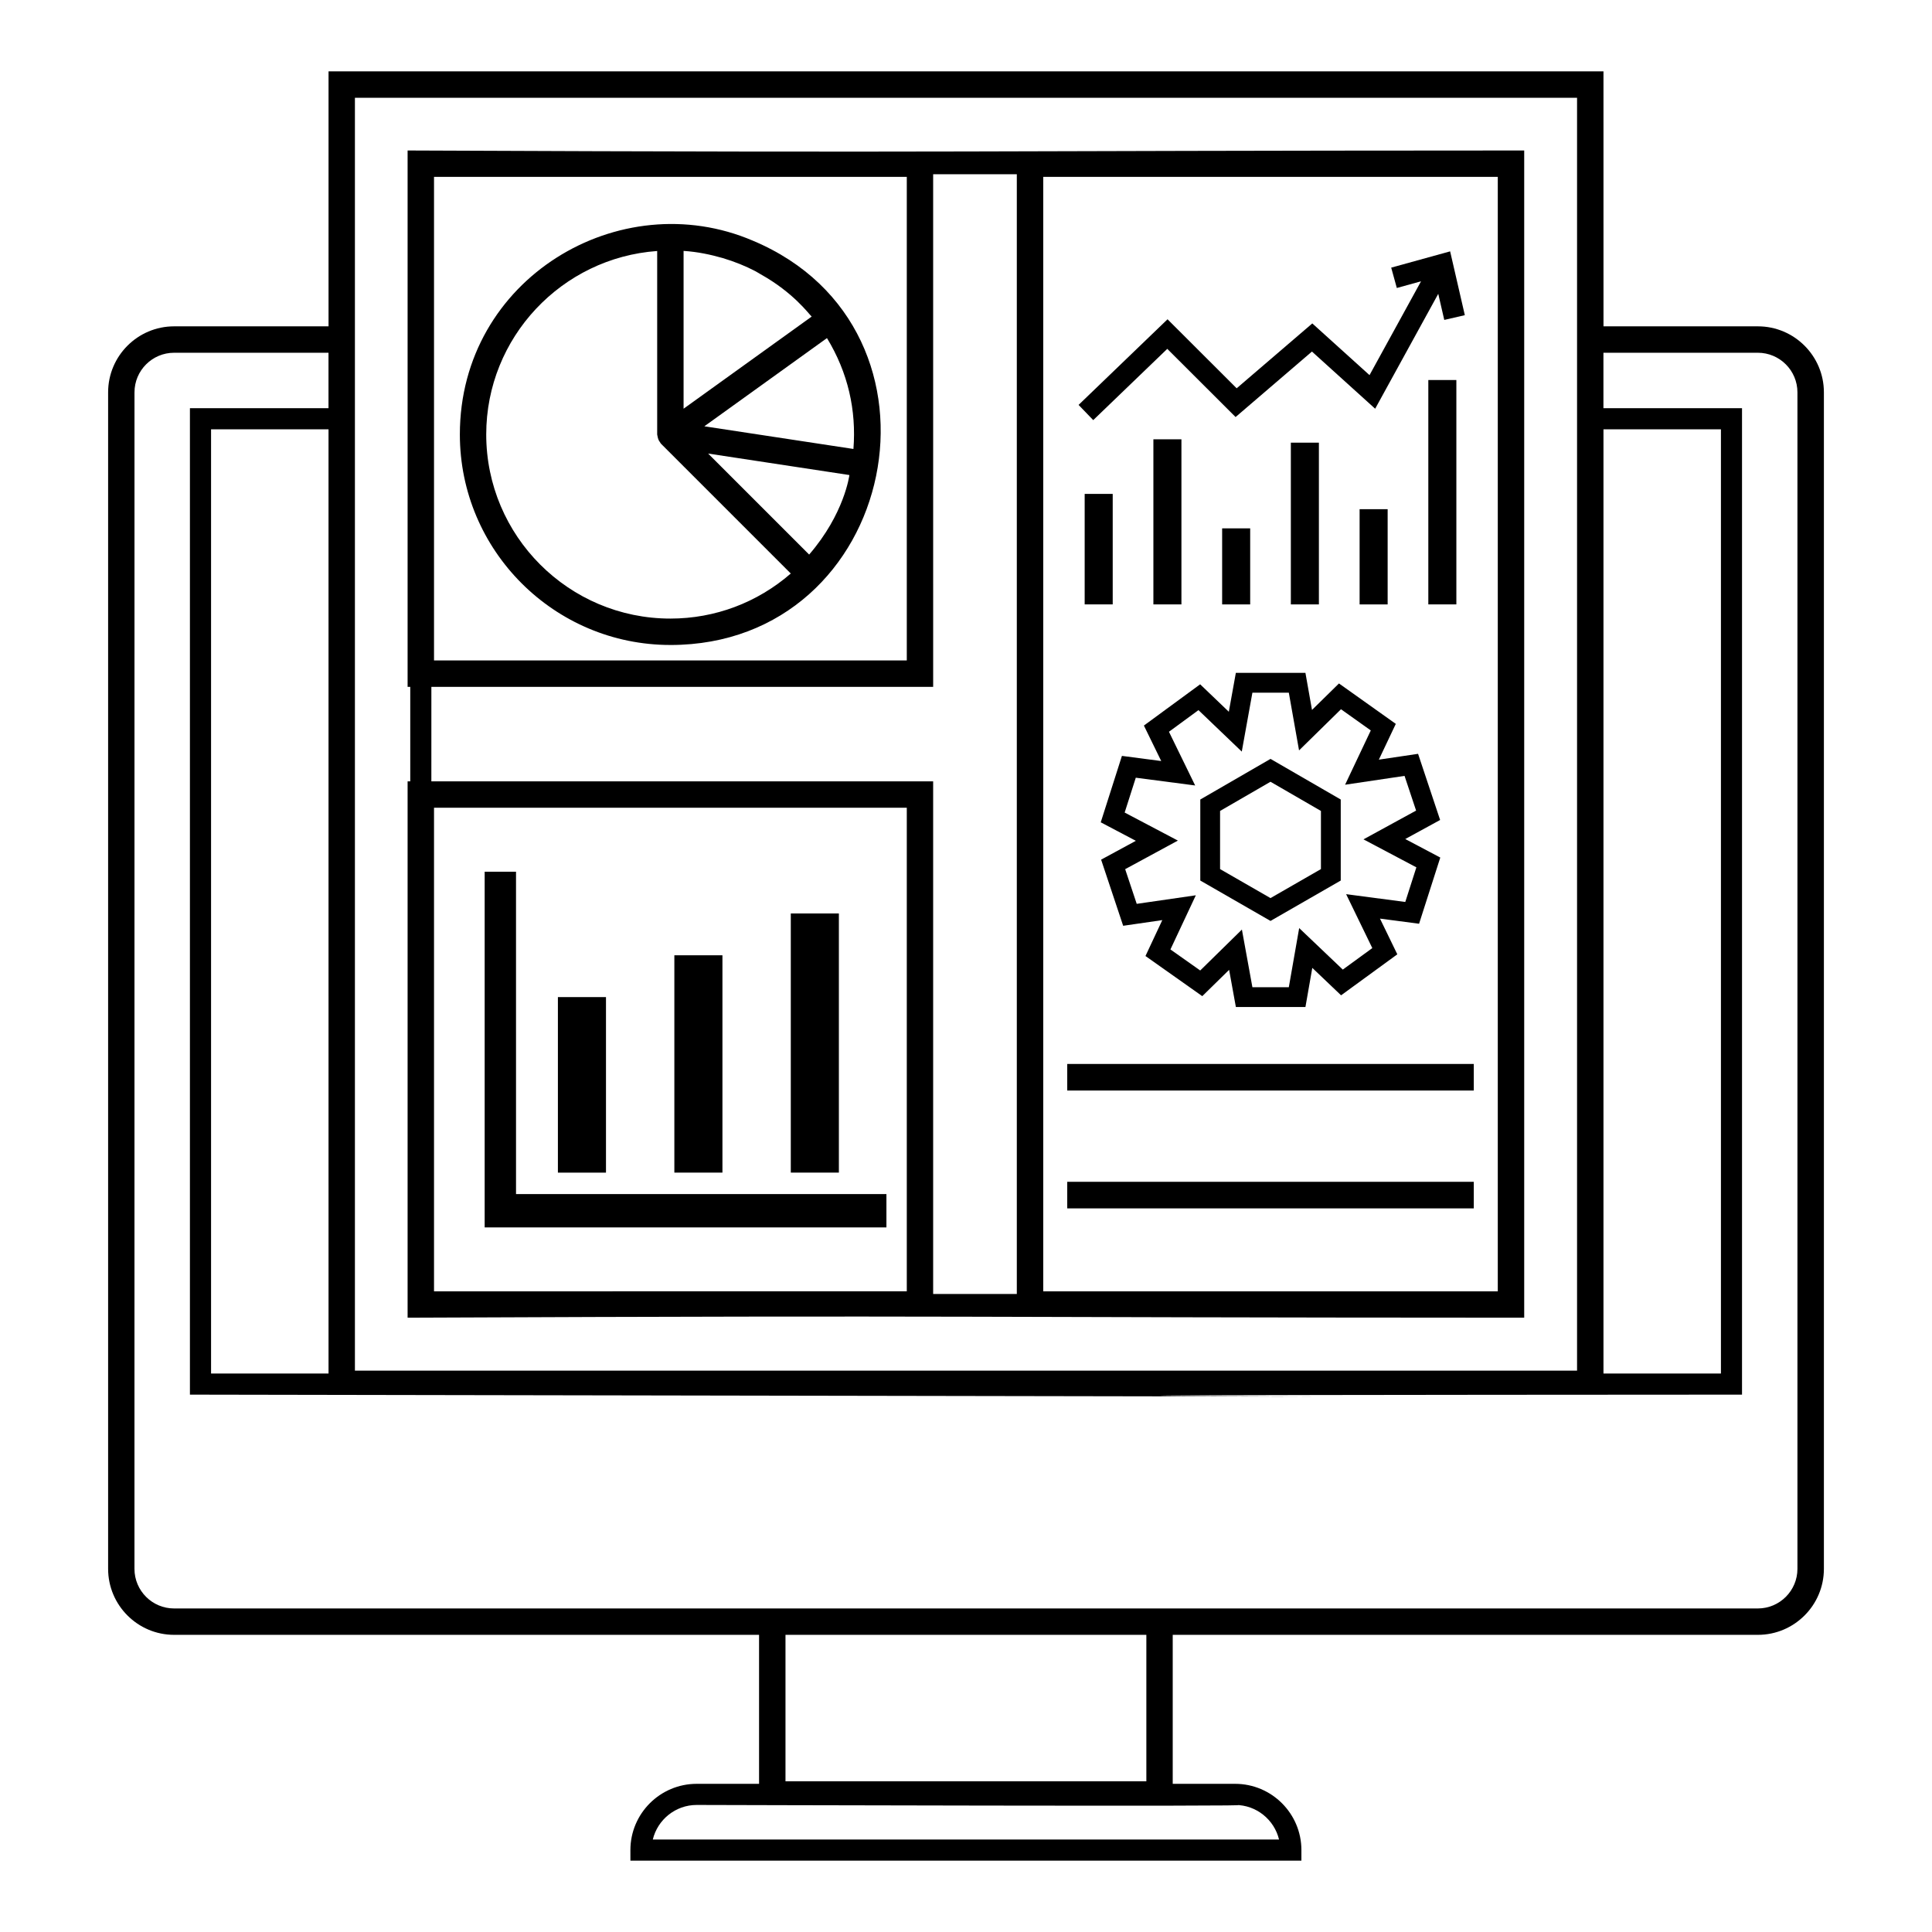
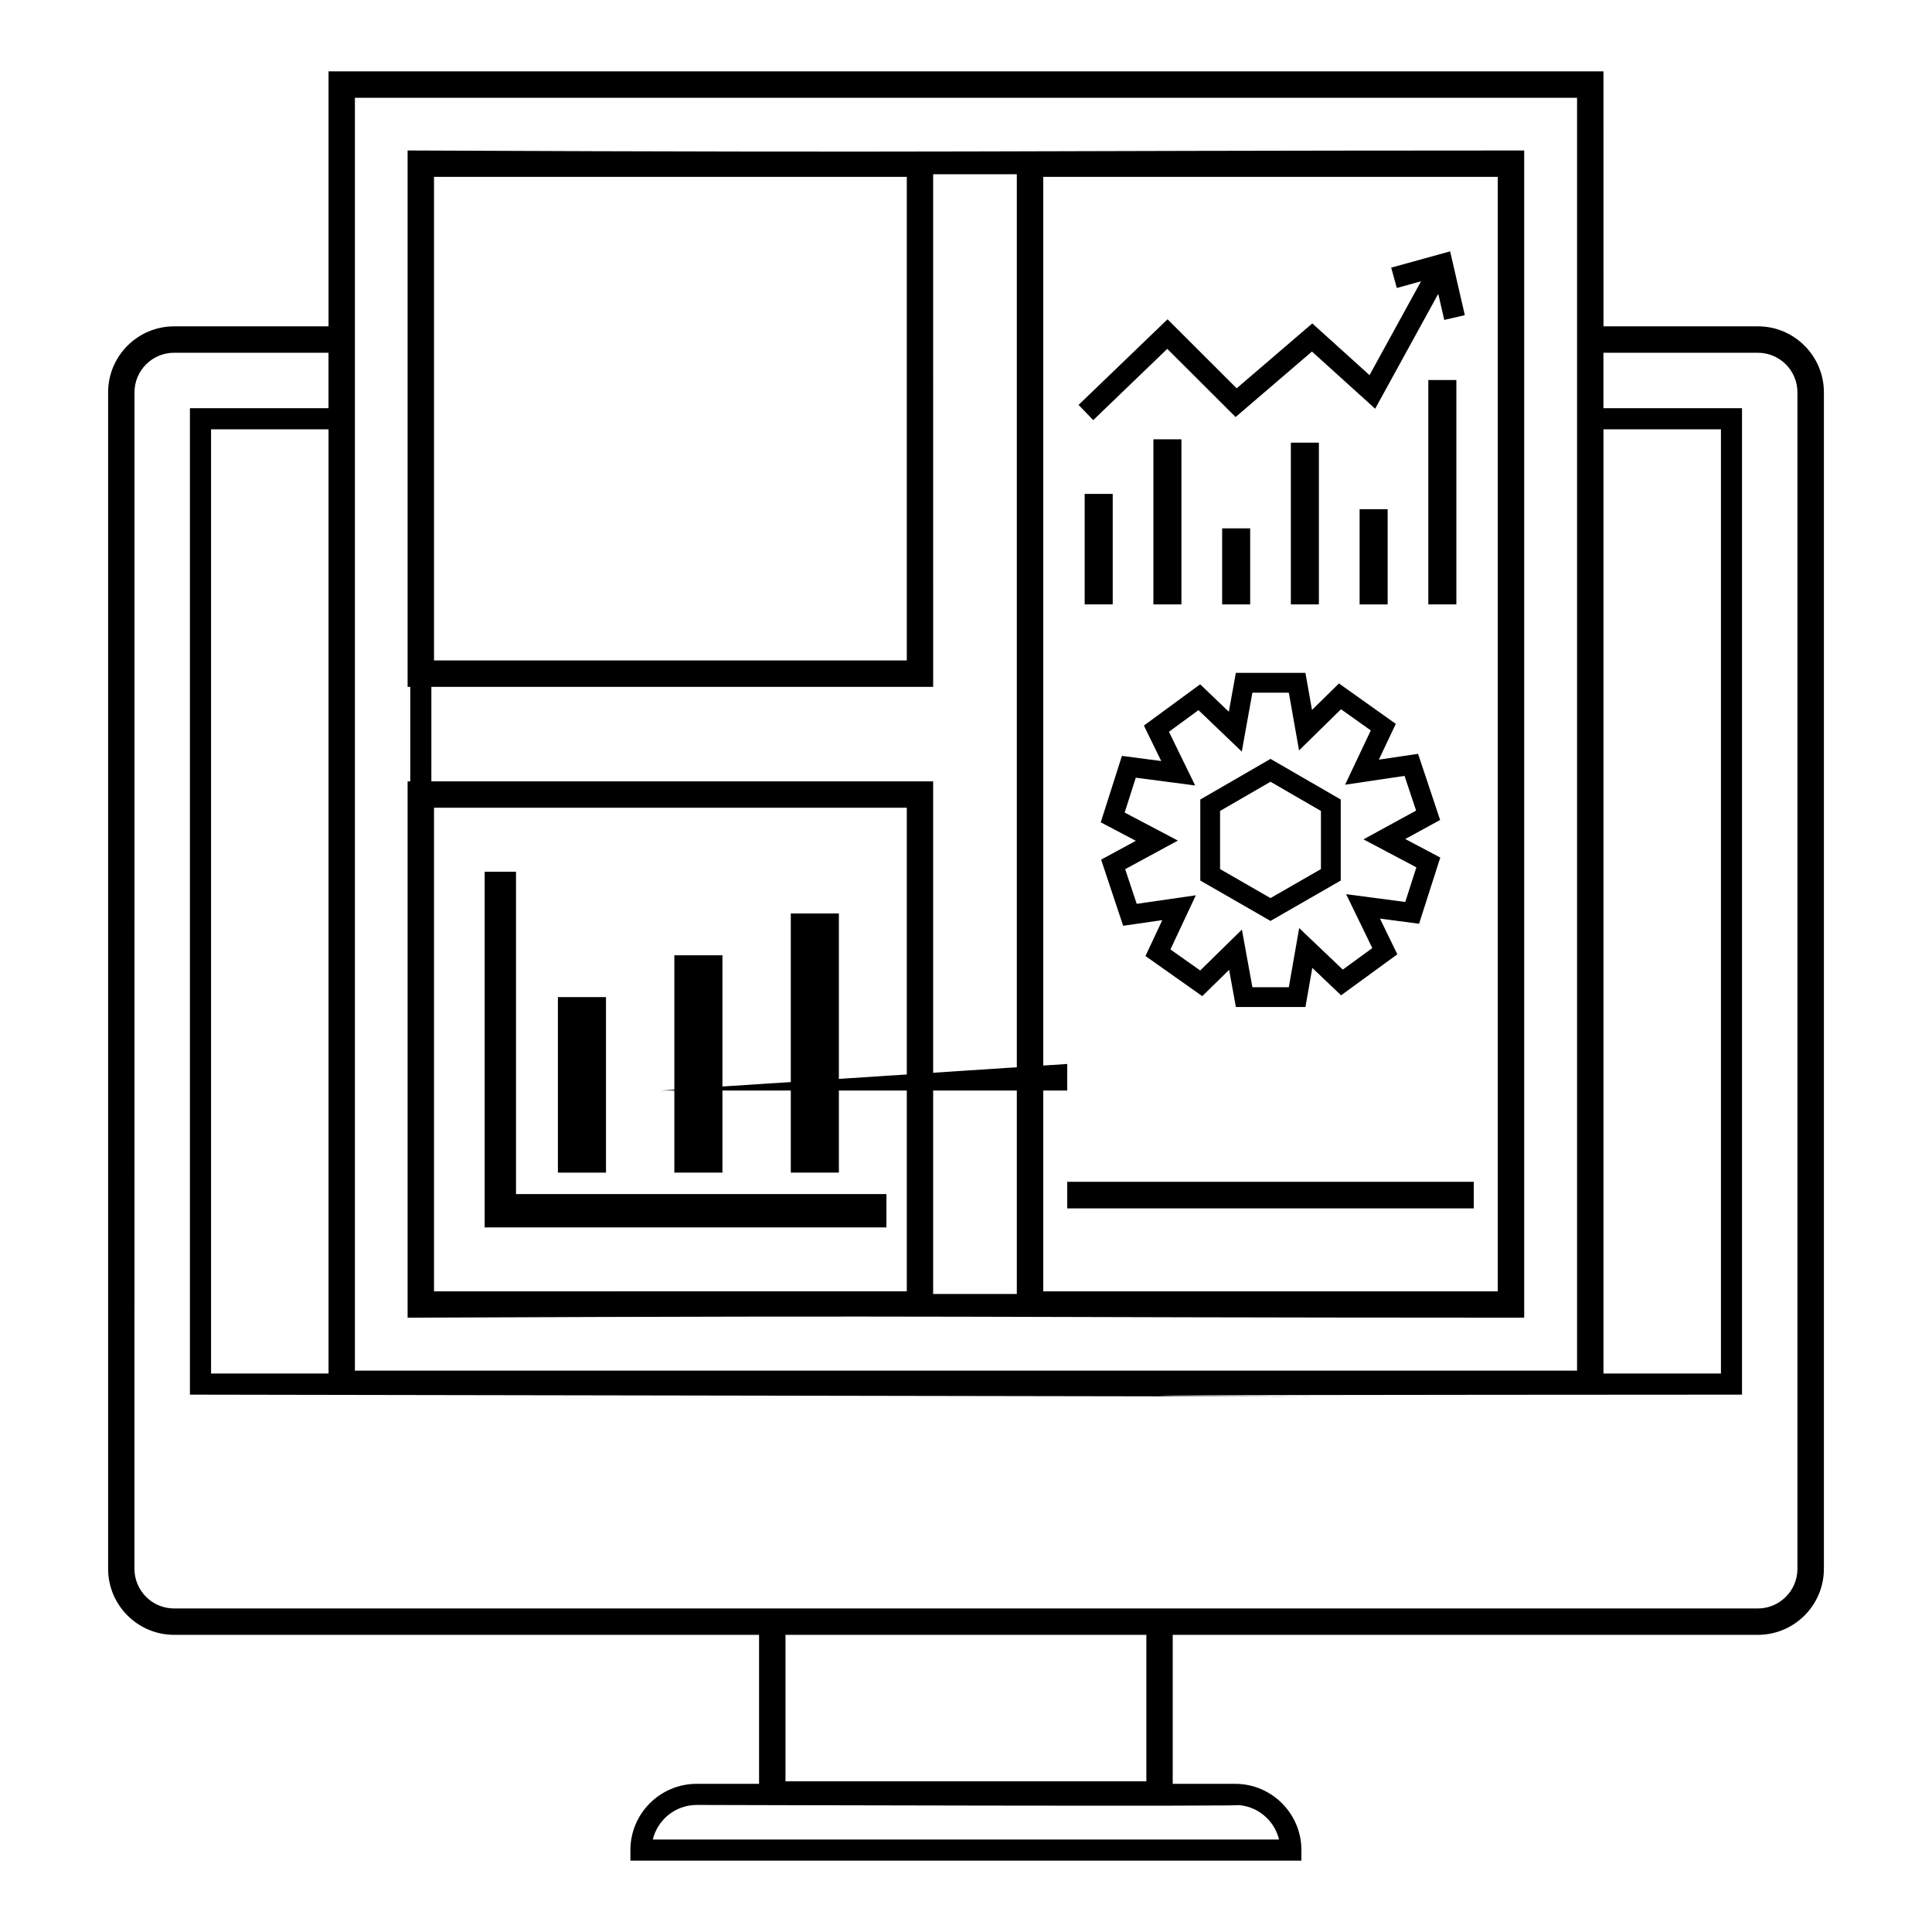
<svg xmlns="http://www.w3.org/2000/svg" fill="#000000" width="800px" height="800px" version="1.1" viewBox="144 144 512 512">
  <g>
    <path d="m190.14 577.25h155.02v39.484h-16.539c-9.68 0-17.559 7.875-17.559 17.559l0.004 2.797h177.82v-2.797c0-9.68-7.875-17.559-17.559-17.559h-16.543v-39.484h155.08c9.641 0 17.488-7.848 17.488-17.488v-311.79c0-9.641-7.848-17.488-17.488-17.488h-40.922l-0.004-67.574h-337.87v67.574h-40.926c-9.641 0-17.488 7.848-17.488 17.488v311.79c0 9.641 7.848 17.488 17.488 17.488zm281.19 45.082c5.633 0 10.367 3.914 11.629 9.164h-165.96c1.266-5.25 5.996-9.164 11.629-9.164 0.742 0.004 156.1 0.438 142.71 0zm-23.535-6.273h-95.633v-38.809h95.633zm-216.73-108.06h-31.133v-250.23h31.129zm337.87-250.23h31.129v250.23h-31.129zm-330.88-87.859h323.88v337.32h-323.88zm-58.414 78.066c0-5.785 4.707-10.492 10.492-10.492h40.922v14.691h-36.723v261.42c632.51 1.066-7.394 0.195 411.32 0v-261.42h-36.727v-14.691h40.922c5.785 0 10.492 4.707 10.492 10.492v311.79c0 5.785-4.707 10.492-10.492 10.492h-419.72c-5.785 0-10.492-4.707-10.492-10.492z" />
    <path d="m547.93 493.21v-309.33c-152.83 0.039-143.05 0.664-295.91 0v142.14h0.703v25.043h-0.703v142.14c152.88-0.66 143.05-0.039 295.91 0zm-288.91-6.992v-128.16h125.29v128.15zm161.45-295.34h120.46v295.34l-120.46 0.004zm-36.16 0v128.15h-125.29v-128.15zm-125.99 135.15h132.98l-0.004-135.85h22.172v296.74h-22.172v-135.85h-132.98z" />
-     <path d="m321.66 314.93c60.387 0 77.695-83.699 21.867-107.14l-0.008-0.004c-35.223-15.094-77.652 9.992-77.652 51.348-0.004 30.77 25.027 55.793 55.793 55.793zm48.508-51.949-39.508-6.008 32.496-23.375c5.586 9.16 7.816 19.152 7.012 29.383zm-34.672-50.602c3.207 0.953 6.16 2.168 8.578 3.434 0.516 0.266 1.004 0.586 1.508 0.871 8.75 4.891 12.758 10.535 13.523 11.211l-33.949 24.418v-41.82c3.711 0.234 7.168 0.98 10.34 1.887zm33.605 57.512c-0.02 0.09-1.309 10.254-10.668 21.074l-26.773-26.77zm-50.941-59.375v48.621c0 0.129 0.059 0.242 0.074 0.367 0.016 0.141 0.047 0.258 0.078 0.395 0.07 0.305 0.16 0.586 0.305 0.859 0.074 0.145 0.164 0.258 0.258 0.387 0.109 0.148 0.176 0.328 0.309 0.461l34.383 34.383c-8.867 7.699-20.051 11.941-31.91 11.941-26.91 0-48.801-21.891-48.801-48.797 0.004-25.723 20.031-46.812 45.305-48.617z" />
-     <path d="m426.83 425.96h107.74v7.043h-107.74z" />
+     <path d="m426.83 425.96v7.043h-107.74z" />
    <path d="m426.83 457.19h107.74v7.043h-107.74z" />
    <path d="m431.45 274.89h7.43v29.281h-7.43z" />
    <path d="m449.66 260.42h7.43v43.754h-7.43z" />
    <path d="m467.88 284.02h7.43v20.156h-7.43z" />
    <path d="m486.09 261.31h7.43v42.863h-7.43z" />
    <path d="m504.31 278.94h7.43v25.238h-7.43z" />
    <path d="m522.52 244.71h7.43v59.461h-7.43z" />
    <path d="m453.34 236.45 18.105 18.07 20.234-17.355 16.754 15.152 16.719-30.449 1.594 6.914 5.449-1.258-3.894-16.91-15.617 4.312 1.488 5.394 6.418-1.773-13.652 24.867-15.164-13.703-20.043 17.191-18.32-18.289-23.574 22.691 3.883 4.031z" />
    <path d="m353.57 386.08h12.742v68.672h-12.742z" />
    <path d="m322.71 397.16h12.742v57.594h-12.742z" />
    <path d="m291.85 408.24h12.742v46.52h-12.742z" />
    <path d="m280.75 375.01h-8.309v94.273h106.47v-8.836h-98.16z" />
    <path d="m525.69 371.26-9.281-4.91 9.238-5.047-5.844-17.531-10.395 1.543 4.492-9.48-15.059-10.711-7.148 7.019-1.742-9.828h-18.438l-1.863 10.309-7.598-7.277-14.906 10.934 4.59 9.402-10.414-1.363-5.613 17.602 9.305 4.902-9.207 4.992 5.844 17.527 10.371-1.504-4.461 9.516 15.055 10.637 7.113-6.973 1.789 9.844h18.438l1.816-10.363 7.629 7.269 14.902-10.863-4.594-9.465 10.359 1.363zm-9.277 11.77-15.676-2.066 6.938 14.289-7.82 5.699-11.559-11.004-2.746 15.672h-9.652l-2.781-15.273-11.047 10.84-7.894-5.574 6.731-14.352-15.664 2.269-3.062-9.191 13.969-7.574-14.102-7.43 2.949-9.234 15.734 2.059-6.945-14.234 7.82-5.734 11.477 10.988 2.816-15.609h9.652l2.711 15.293 11.117-10.906 7.894 5.617-6.812 14.387 15.758-2.344 3.062 9.195-13.945 7.625 14.016 7.418z" />
    <path d="m462.09 355.88v21.473l18.609 10.703 18.613-10.703v-21.473l-18.613-10.766zm31.973 18.438-13.367 7.684-13.363-7.684v-15.41l13.363-7.734 13.367 7.734z" />
  </g>
</svg>